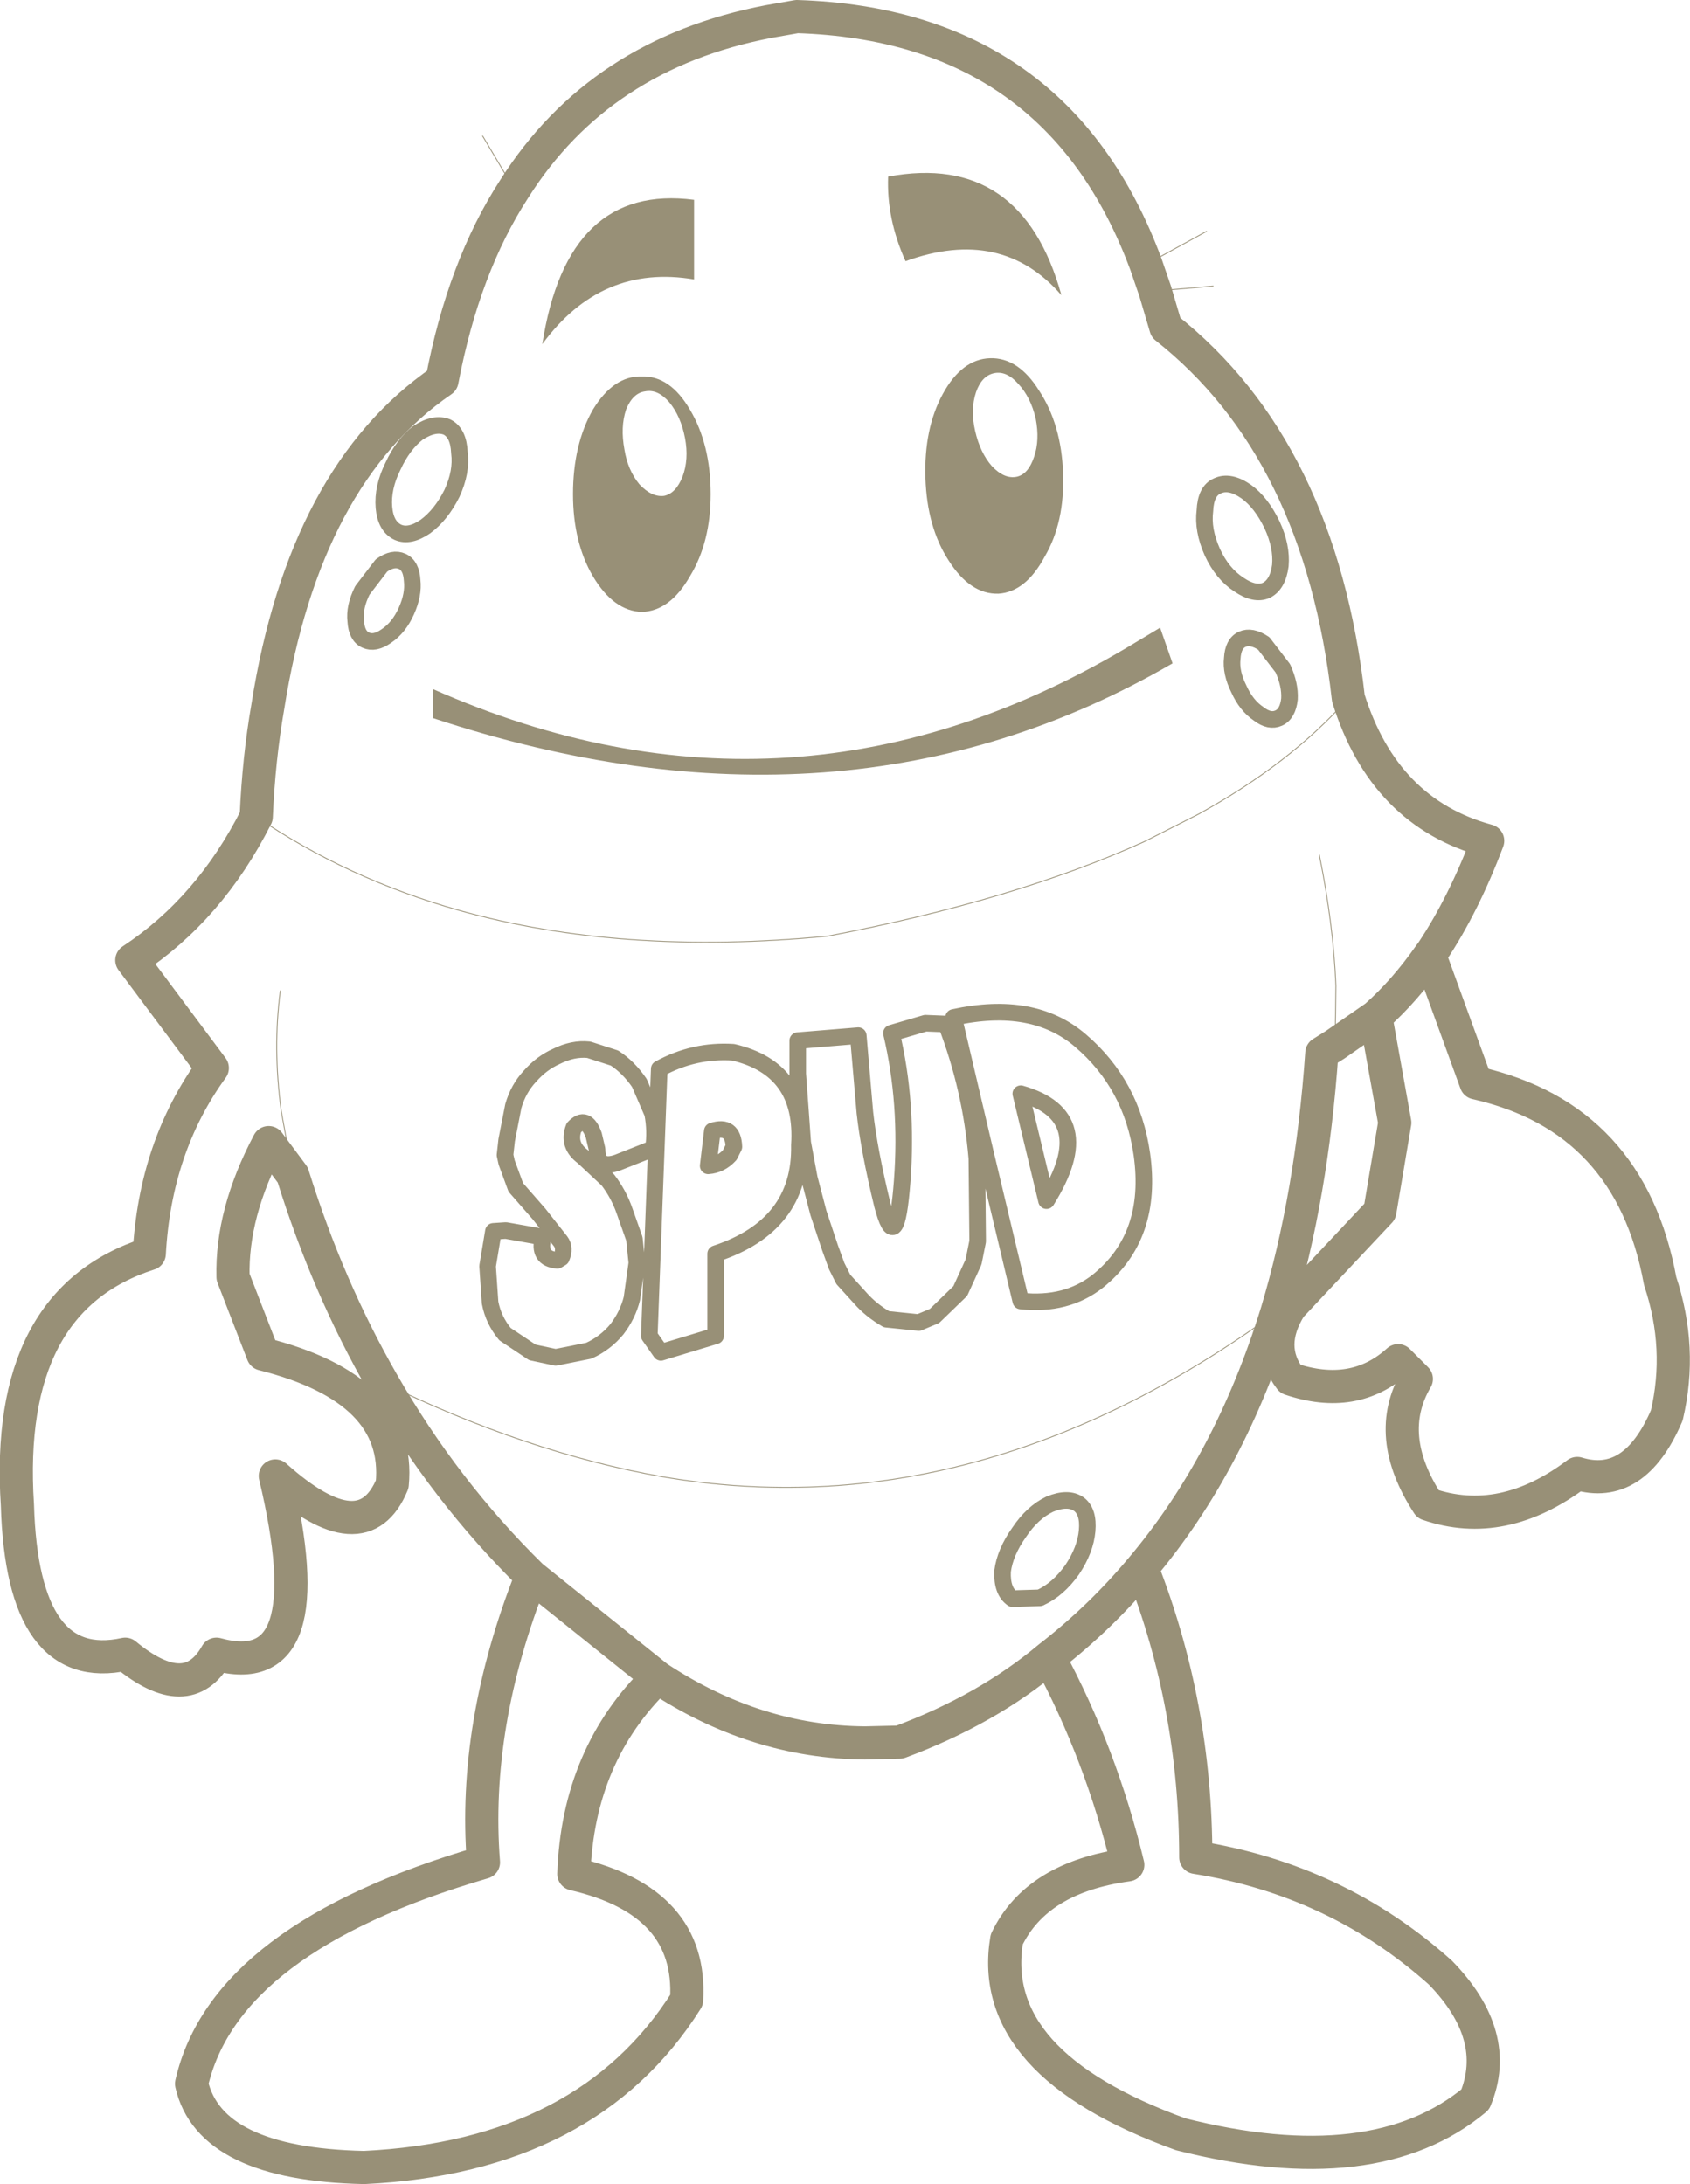
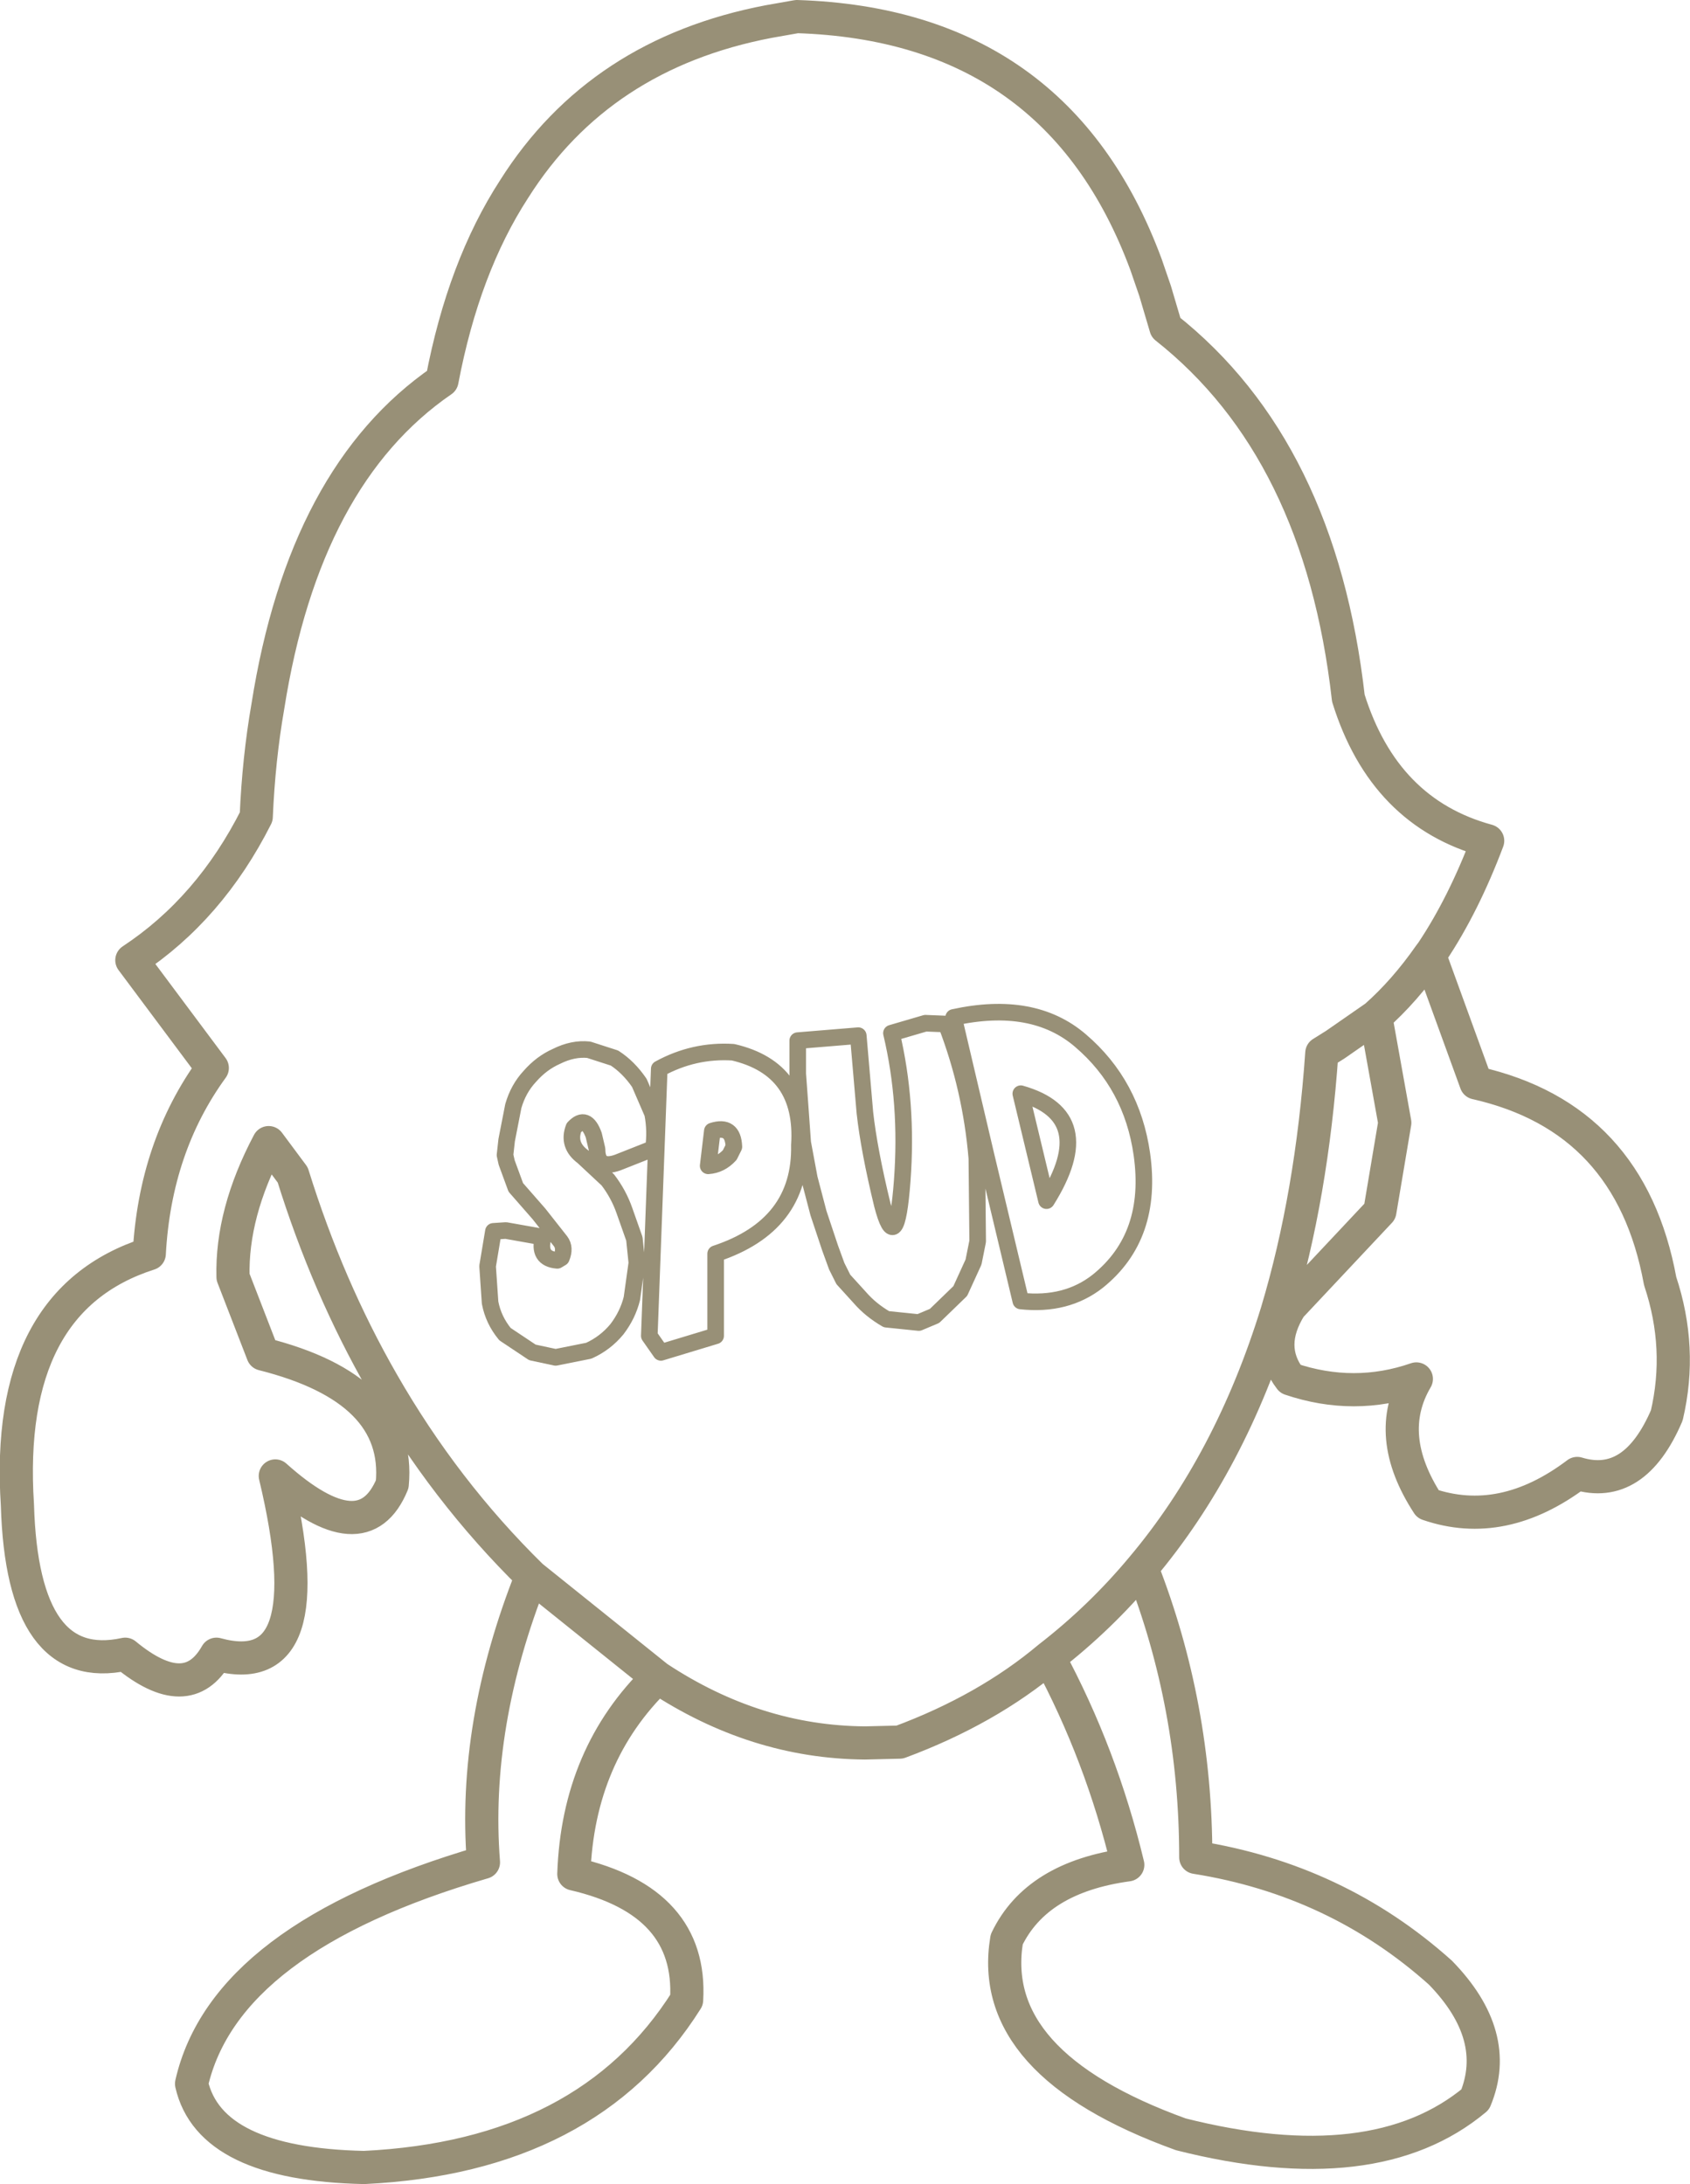
<svg xmlns="http://www.w3.org/2000/svg" height="131.7px" width="101.9px">
  <g transform="matrix(1.0, 0.0, 0.0, 1.0, 50.95, 65.85)">
-     <path d="M3.65 -50.1 Q2.5 -52.65 2.6 -55.2 10.65 -56.7 13.05 -48.05 9.45 -52.2 3.65 -50.1 M13.15 -37.3 Q13.25 -34.35 12.05 -32.3 10.9 -30.15 9.25 -30.05 7.55 -30.0 6.25 -32.05 4.95 -34.05 4.85 -37.0 4.75 -40.0 5.9 -42.1 7.05 -44.2 8.75 -44.25 10.45 -44.3 11.7 -42.3 13.05 -40.25 13.15 -37.3 M19.0 -28.0 L19.75 -25.85 Q-0.05 -14.35 -24.85 -22.55 L-24.85 -24.3 Q-3.05 -14.65 17.5 -27.1 L19.0 -28.0 M11.4 -38.3 Q11.75 -39.3 11.5 -40.6 11.2 -41.9 10.45 -42.7 9.75 -43.5 9.0 -43.35 8.25 -43.2 7.9 -42.2 7.55 -41.15 7.85 -39.85 8.15 -38.55 8.85 -37.75 9.6 -36.95 10.35 -37.1 11.05 -37.25 11.4 -38.3 M-10.6 -41.6 Q-11.3 -42.4 -12.05 -42.25 -12.8 -42.15 -13.2 -41.15 -13.55 -40.1 -13.3 -38.75 -13.1 -37.5 -12.4 -36.65 -11.65 -35.85 -10.9 -35.95 -10.2 -36.1 -9.8 -37.1 -9.4 -38.15 -9.65 -39.45 -9.9 -40.75 -10.6 -41.6 M-12.25 -43.15 Q-10.55 -43.2 -9.35 -41.15 -8.1 -39.05 -8.1 -36.05 -8.1 -33.15 -9.35 -31.1 -10.55 -29.0 -12.25 -28.95 -13.95 -29.0 -15.2 -31.1 -16.4 -33.15 -16.4 -36.05 -16.4 -39.05 -15.2 -41.15 -13.95 -43.2 -12.25 -43.15 M-18.25 -45.1 Q-16.75 -54.8 -9.1 -53.8 L-9.1 -49.0 Q-14.7 -49.95 -18.25 -45.1" fill="#989077" fill-rule="evenodd" stroke="none" />
-     <path d="M18.15 -49.9 L21.8 -51.9 M18.7 -48.3 L22.2 -48.6 M-19.95 -54.45 L-21.85 -57.65" fill="none" stroke="#989077" stroke-linecap="round" stroke-linejoin="round" stroke-width="0.05" />
    <path d="M4.85 -4.15 L2.8 -3.55 Q3.8 0.65 3.45 5.35 3.1 10.05 2.25 6.8 1.45 3.5 1.2 1.25 L0.8 -3.4 -2.85 -3.1 -2.85 -1.1 -2.7 0.95 -2.55 3.05 -2.15 5.2 -1.6 7.3 -0.9 9.4 -0.5 10.5 -0.1 11.3 0.9 12.4 Q1.55 13.15 2.5 13.7 L4.45 13.9 5.4 13.5 6.95 12.0 7.75 10.25 8.0 9.0 7.95 4.0 Q7.6 -0.2 6.1 -4.1 L4.85 -4.15 M14.2 -3.1 Q17.3 -0.45 17.9 3.75 18.6 8.7 15.25 11.4 13.35 12.9 10.6 12.6 L8.5 3.8 6.55 -4.5 Q11.35 -5.55 14.2 -3.1 M10.6 0.1 L12.15 6.55 Q15.35 1.45 10.6 0.1 M-13.9 -2.05 L-15.45 -2.55 Q-16.4 -2.65 -17.4 -2.15 -18.3 -1.75 -19.0 -0.95 -19.7 -0.2 -20.0 0.85 L-20.4 2.9 -20.5 3.8 -20.4 4.25 -19.85 5.75 -18.45 7.35 -17.15 9.0 Q-16.85 9.4 -17.1 10.0 L-17.35 10.15 Q-18.55 10.05 -18.2 8.75 L-20.45 8.35 -21.2 8.4 -21.55 10.5 -21.4 12.7 Q-21.2 13.75 -20.5 14.6 L-18.85 15.7 -17.45 16.0 -15.45 15.6 Q-14.45 15.15 -13.75 14.3 -13.1 13.45 -12.85 12.45 L-12.55 10.3 -12.7 8.85 -13.3 7.15 Q-13.65 6.15 -14.3 5.3 L-15.8 3.9 Q-16.75 3.2 -16.35 2.15 -15.6 1.35 -15.15 2.6 L-14.95 3.45 Q-14.95 4.7 -13.7 4.25 L-11.55 3.4 Q-11.4 2.35 -11.6 1.3 L-12.4 -0.55 Q-13.05 -1.5 -13.9 -2.05 M-11.2 -1.4 L-11.8 14.7 -11.1 15.7 -7.8 14.7 -7.8 9.75 Q-2.65 8.05 -2.75 3.2 -2.45 -1.4 -6.75 -2.4 -9.1 -2.55 -11.2 -1.4 M-6.95 3.8 L-6.7 3.3 Q-6.75 1.95 -8.0 2.35 L-8.25 4.45 Q-7.5 4.4 -6.95 3.8" fill="none" stroke="#989077" stroke-linecap="round" stroke-linejoin="round" stroke-width="1.0" />
-     <path d="M19.35 -46.1 Q28.65 -38.75 30.35 -23.75 32.5 -16.85 38.75 -15.15 37.3 -11.3 35.4 -8.45 L35.25 -8.25 38.05 -0.55 Q47.35 1.55 49.15 11.4 50.5 15.45 49.55 19.5 47.6 24.05 44.15 23.0 39.65 26.4 35.15 24.85 32.45 20.7 34.45 17.3 L33.35 16.2 Q30.7 18.6 26.85 17.3 25.35 15.35 26.85 12.95 L32.25 7.2 33.15 1.85 32.0 -4.55 29.55 -2.85 28.75 -2.35 Q28.15 6.25 26.05 13.25 23.25 22.35 17.9 28.7 21.15 37.0 21.15 46.15 29.65 47.5 35.9 53.1 39.6 56.9 38.0 60.75 31.95 65.8 20.25 62.85 8.5 58.6 9.75 51.1 11.55 47.35 17.05 46.6 15.45 39.95 12.3 34.1 8.55 37.25 3.3 39.2 L1.2 39.25 Q-5.4 39.2 -11.3 35.3 -16.1 39.95 -16.35 47.15 -9.2 48.8 -9.55 54.75 -15.5 64.2 -29.0 64.85 -38.3 64.65 -39.4 59.8 -37.4 51.0 -21.8 46.45 -22.45 38.15 -18.9 29.2 -24.15 24.05 -27.9 17.5 -31.2 11.75 -33.3 5.0 L-34.75 3.05 Q-37.0 7.3 -36.9 11.15 L-35.1 15.8 Q-26.75 17.9 -27.3 23.65 -29.05 27.9 -34.35 23.15 -31.35 35.7 -37.9 33.9 -39.65 37.0 -43.4 33.9 -49.6 35.25 -49.9 24.9 -50.7 12.55 -41.95 9.75 -41.6 3.3 -38.15 -1.45 L-43.0 -7.95 Q-38.3 -11.05 -35.5 -16.6 -35.35 -20.1 -34.8 -23.25 -32.6 -37.2 -24.3 -42.9 -23.0 -49.75 -19.95 -54.45 -14.8 -62.6 -4.6 -64.55 L-2.9 -64.85 Q12.8 -64.35 18.15 -49.9 L18.7 -48.3 19.35 -46.1 M35.25 -8.25 Q33.75 -6.1 32.0 -4.55 M17.9 28.7 Q15.4 31.7 12.3 34.1 M-11.3 35.3 L-18.9 29.2" fill="none" stroke="#989077" stroke-linecap="round" stroke-linejoin="round" stroke-width="2.0" />
-     <path d="M25.75 -34.2 Q25.1 -35.55 24.2 -36.2 23.2 -36.9 22.45 -36.55 21.75 -36.25 21.7 -35.05 21.55 -33.9 22.15 -32.55 22.75 -31.25 23.75 -30.6 24.7 -29.95 25.4 -30.25 26.1 -30.6 26.25 -31.75 26.35 -32.9 25.75 -34.2 M23.95 -27.3 Q23.4 -27.05 23.35 -26.15 23.25 -25.3 23.75 -24.3 24.2 -23.3 24.95 -22.8 25.6 -22.3 26.15 -22.55 26.7 -22.8 26.8 -23.7 26.85 -24.55 26.4 -25.55 L25.25 -27.05 Q24.5 -27.55 23.95 -27.3 M13.7 28.8 Q12.85 30.0 11.75 30.5 L10.1 30.55 Q9.45 30.1 9.5 28.9 9.65 27.75 10.5 26.55 11.3 25.35 12.35 24.85 13.45 24.4 14.1 24.85 14.7 25.3 14.6 26.45 14.5 27.6 13.7 28.8 M-25.75 -39.75 Q-24.75 -40.4 -24.0 -40.1 -23.3 -39.75 -23.25 -38.55 -23.1 -37.4 -23.7 -36.1 -24.35 -34.8 -25.3 -34.1 -26.25 -33.45 -26.95 -33.75 -27.7 -34.1 -27.8 -35.25 -27.9 -36.45 -27.25 -37.75 -26.65 -39.05 -25.75 -39.75 M-26.7 -32.0 Q-26.15 -31.75 -26.1 -30.85 -26.0 -30.0 -26.45 -29.0 -26.9 -28.0 -27.65 -27.5 -28.35 -27.0 -28.9 -27.25 -29.45 -27.5 -29.5 -28.4 -29.6 -29.25 -29.1 -30.25 L-27.95 -31.75 Q-27.25 -32.25 -26.7 -32.0" fill="none" stroke="#989077" stroke-linecap="round" stroke-linejoin="round" stroke-width="1.0" />
-     <path d="M30.35 -23.75 Q26.85 -19.8 21.3 -16.75 L18.05 -15.1 Q10.2 -11.55 -1.05 -9.4 -13.45 -8.2 -23.25 -10.95 -30.0 -12.85 -35.5 -16.6 M28.6 -14.3 Q29.45 -10.1 29.6 -6.4 L29.55 -2.85 M-33.3 5.0 L-34.0 1.1 Q-34.5 -2.65 -34.05 -6.1 M26.05 13.25 Q7.95 26.45 -11.0 23.2 -19.2 21.75 -27.9 17.5" fill="none" stroke="#989077" stroke-linecap="round" stroke-linejoin="round" stroke-width="0.05" />
+     <path d="M19.35 -46.1 Q28.65 -38.75 30.35 -23.75 32.5 -16.85 38.75 -15.15 37.3 -11.3 35.4 -8.45 L35.25 -8.25 38.05 -0.55 Q47.35 1.55 49.15 11.4 50.5 15.45 49.55 19.5 47.6 24.05 44.15 23.0 39.65 26.4 35.15 24.85 32.45 20.7 34.45 17.3 Q30.7 18.6 26.85 17.3 25.35 15.35 26.85 12.95 L32.25 7.2 33.15 1.85 32.0 -4.55 29.55 -2.85 28.75 -2.35 Q28.15 6.25 26.05 13.25 23.25 22.35 17.9 28.7 21.15 37.0 21.15 46.15 29.65 47.5 35.9 53.1 39.6 56.9 38.0 60.75 31.95 65.8 20.25 62.85 8.5 58.6 9.75 51.1 11.55 47.35 17.05 46.6 15.45 39.95 12.3 34.1 8.55 37.25 3.3 39.2 L1.2 39.25 Q-5.4 39.2 -11.3 35.3 -16.1 39.95 -16.35 47.15 -9.2 48.8 -9.55 54.75 -15.5 64.2 -29.0 64.85 -38.3 64.65 -39.4 59.8 -37.4 51.0 -21.8 46.45 -22.45 38.15 -18.9 29.2 -24.15 24.05 -27.9 17.5 -31.2 11.75 -33.3 5.0 L-34.75 3.05 Q-37.0 7.3 -36.9 11.15 L-35.1 15.8 Q-26.75 17.9 -27.3 23.65 -29.05 27.9 -34.35 23.15 -31.35 35.7 -37.9 33.9 -39.65 37.0 -43.4 33.9 -49.6 35.25 -49.9 24.9 -50.7 12.55 -41.95 9.75 -41.6 3.3 -38.15 -1.45 L-43.0 -7.95 Q-38.3 -11.05 -35.5 -16.6 -35.35 -20.1 -34.8 -23.25 -32.6 -37.2 -24.3 -42.9 -23.0 -49.75 -19.95 -54.45 -14.8 -62.6 -4.6 -64.55 L-2.9 -64.85 Q12.8 -64.35 18.15 -49.9 L18.7 -48.3 19.35 -46.1 M35.25 -8.25 Q33.75 -6.1 32.0 -4.55 M17.9 28.7 Q15.4 31.7 12.3 34.1 M-11.3 35.3 L-18.9 29.2" fill="none" stroke="#989077" stroke-linecap="round" stroke-linejoin="round" stroke-width="2.0" />
  </g>
</svg>